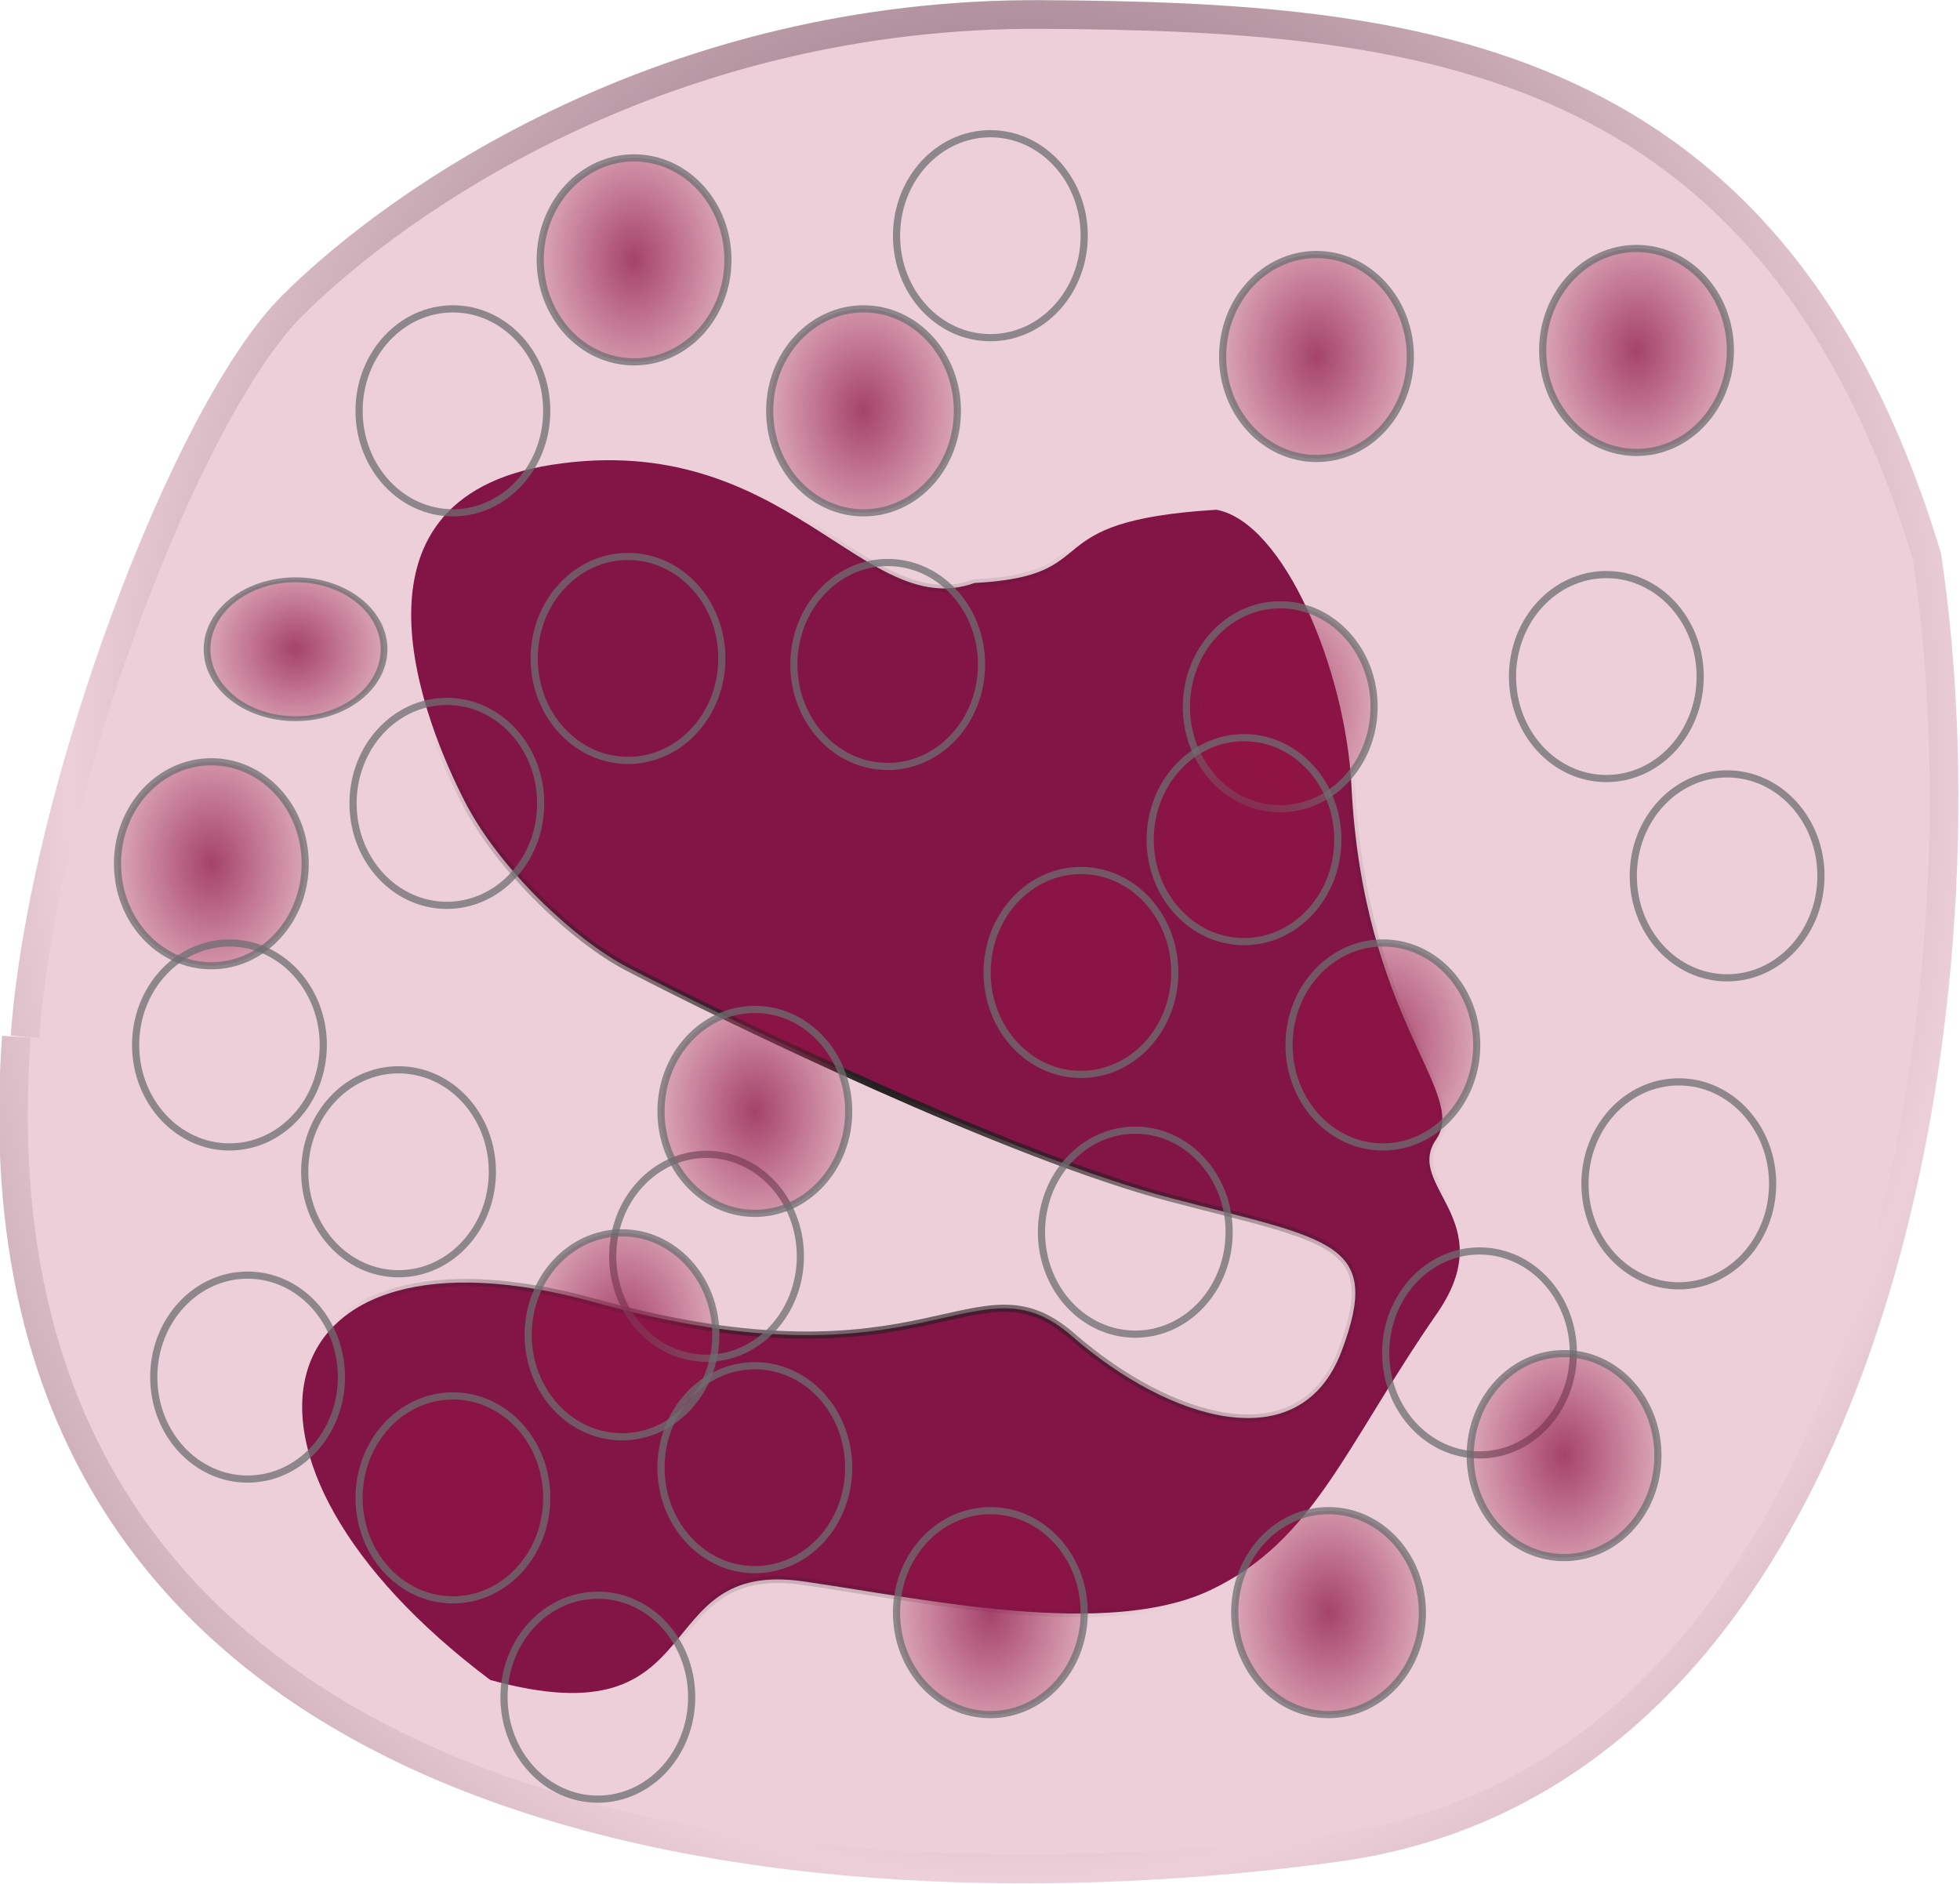
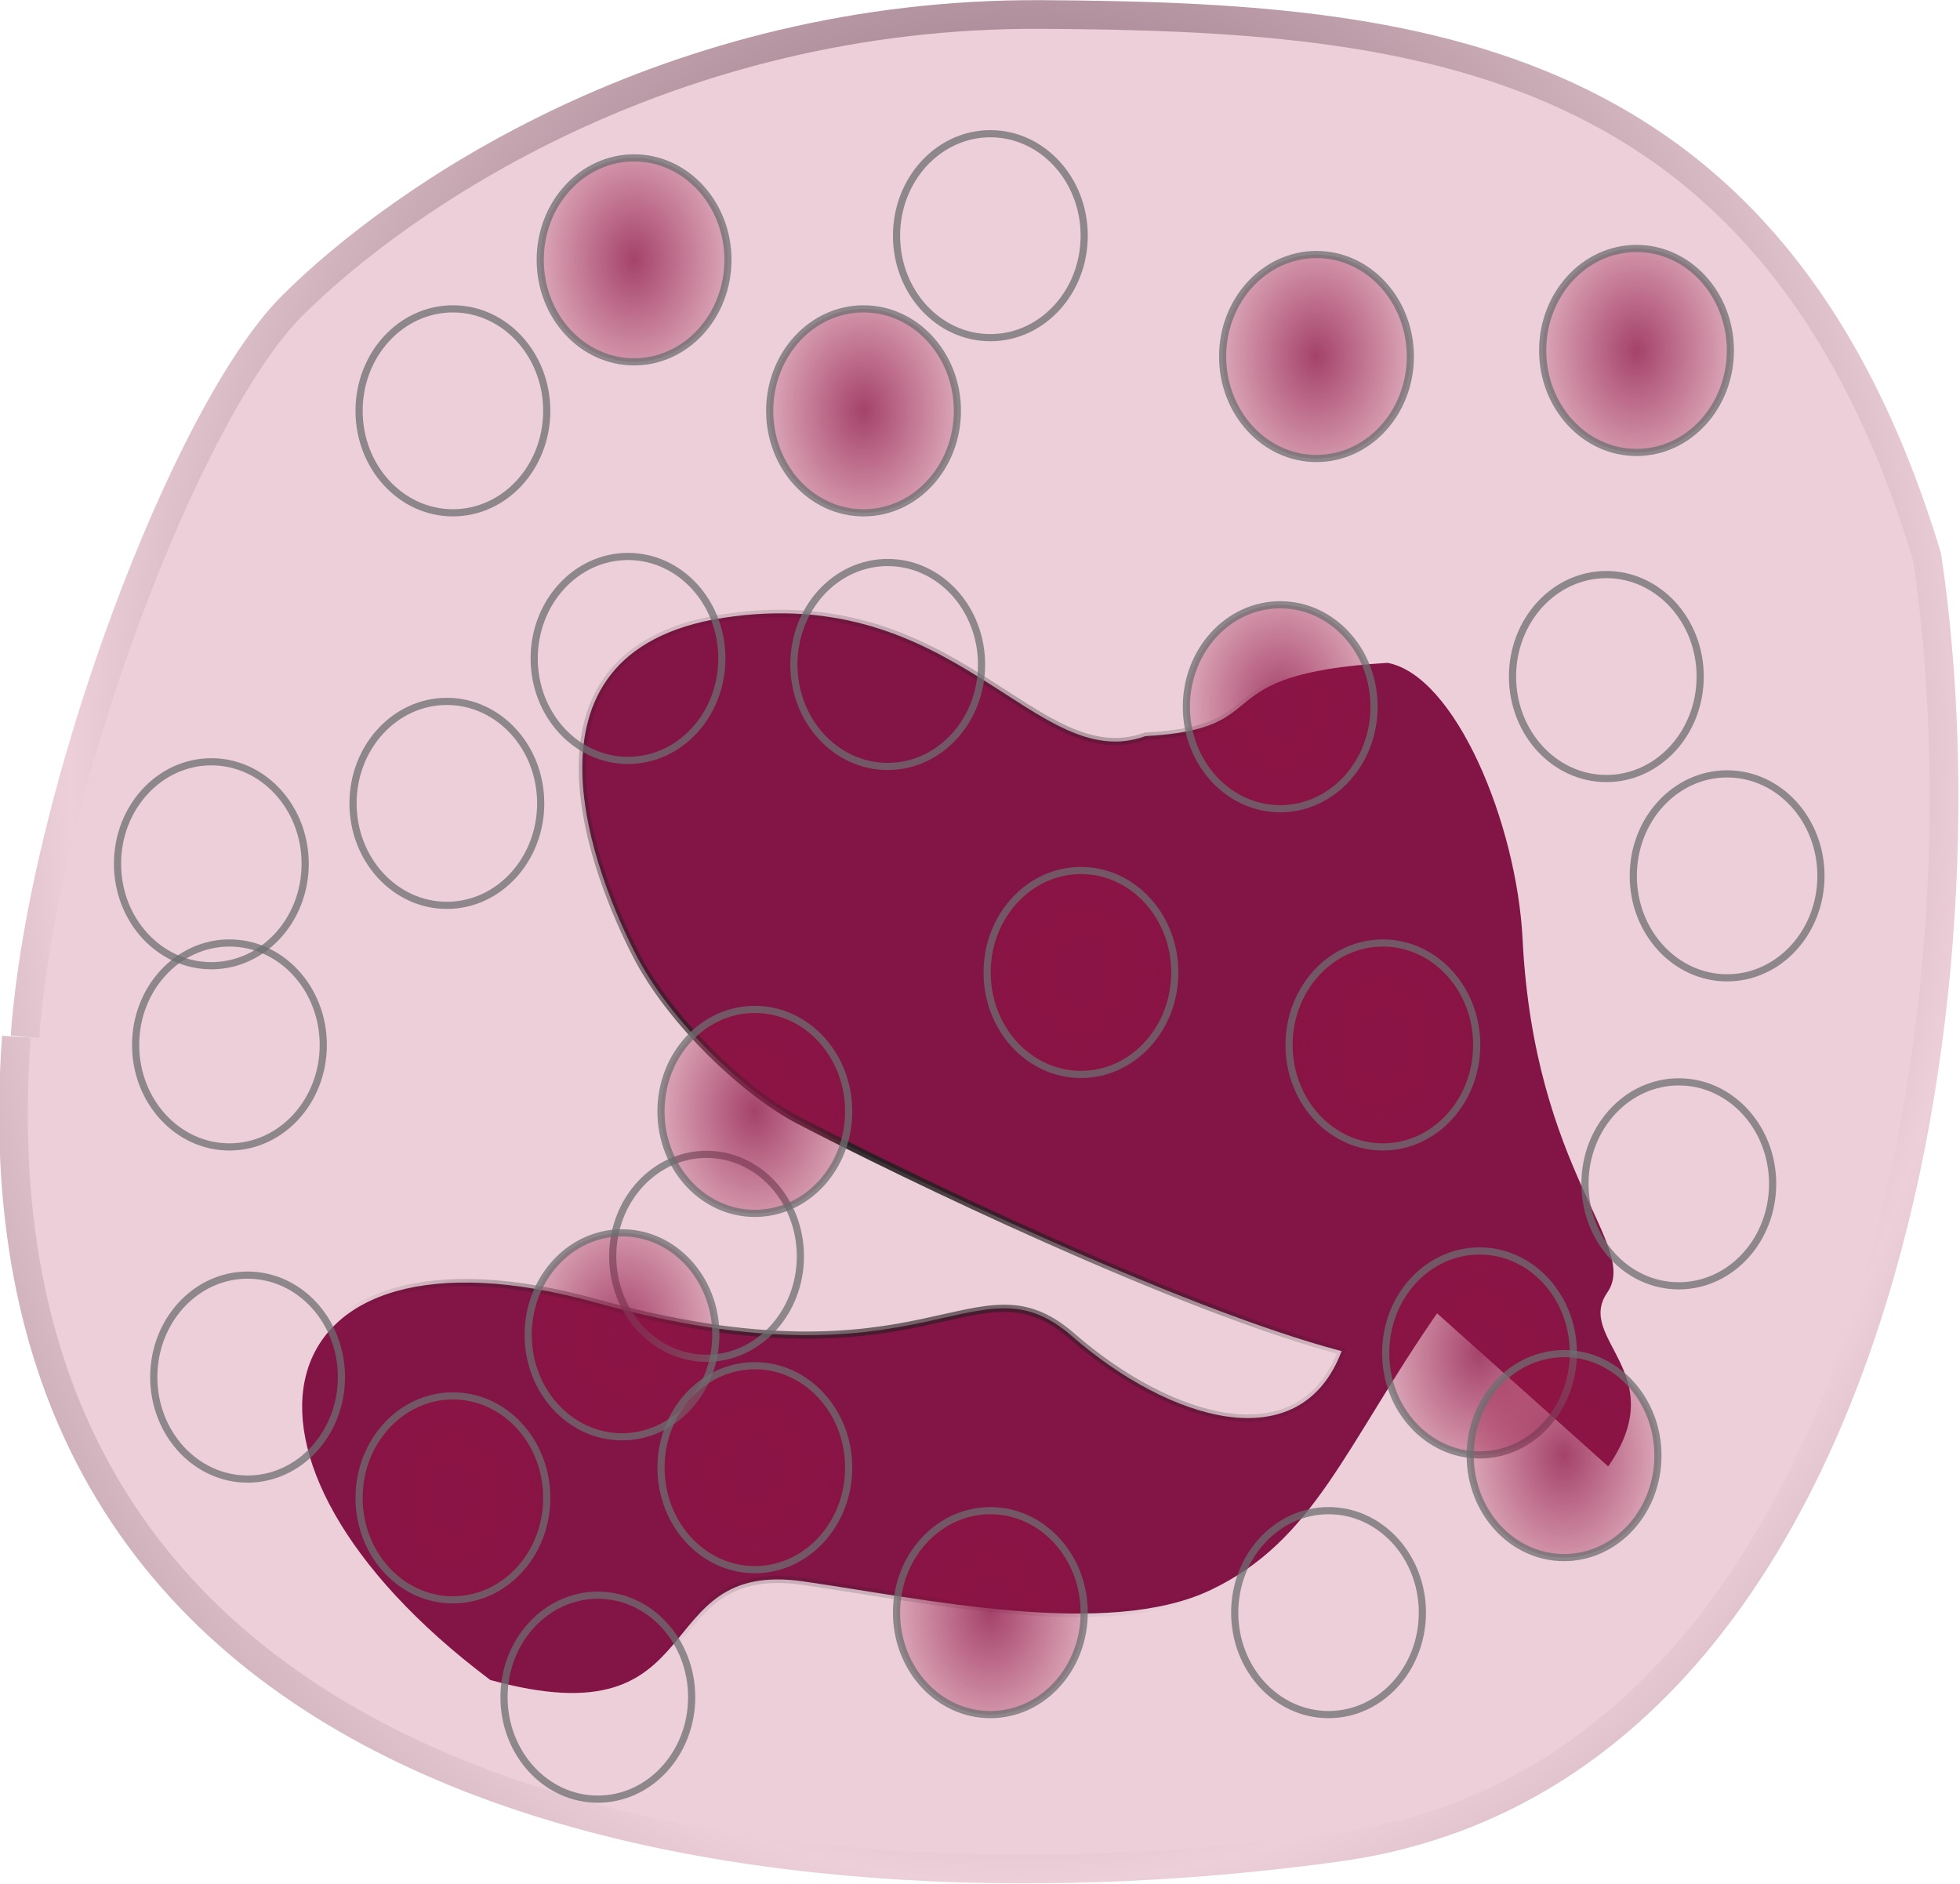
<svg xmlns="http://www.w3.org/2000/svg" xmlns:ns1="http://sodipodi.sourceforge.net/DTD/sodipodi-0.dtd" xmlns:ns2="http://www.inkscape.org/namespaces/inkscape" xmlns:xlink="http://www.w3.org/1999/xlink" id="svg22924" ns1:docname="eosinophil-v11.svg" viewBox="0 0 69.073 66.395" ns1:version="0.32" version="1.0" ns2:output_extension="org.inkscape.output.svg.inkscape" ns2:version="0.45.1" ns1:docbase="C:\Documents and Settings\luigi.barbieri\Desktop\per-provv\porth">
  <defs id="defs3">
    <radialGradient id="radialGradient18843" xlink:href="#linearGradient20783" gradientUnits="userSpaceOnUse" cy="22.925" cx="55.168" gradientTransform="matrix(1.372 3.1886e-7 -4.2472e-7 1.827 -20.52 -18.97)" r="3.399" ns2:collect="always" />
    <linearGradient id="linearGradient20783">
      <stop id="stop20785" style="stop-color:#8c1446" offset="0" />
      <stop id="stop20787" style="stop-color:#a1143e;stop-opacity:0" offset="1" />
    </linearGradient>
    <radialGradient id="radialGradient18779" gradientUnits="userSpaceOnUse" cy="83.513" cx="104.35" gradientTransform="matrix(1 0 0 1.019 2.107 -73.465)" r="20.321" ns2:collect="always">
      <stop id="stop16273" style="stop-color:#231f20" offset="0" />
      <stop id="stop16275" style="stop-color:#231f20;stop-opacity:0" offset="1" />
    </radialGradient>
    <radialGradient id="radialGradient18777" spreadMethod="reflect" gradientUnits="userSpaceOnUse" cy="40.134" cx="33.592" gradientTransform="matrix(1 0 0 1.196 77.868 -48.867)" r="33.342" ns2:collect="always">
      <stop id="stop6622" style="stop-color:#4a2736" offset="0" />
      <stop id="stop6624" style="stop-color:#eccfd9" offset="1" />
    </radialGradient>
    <radialGradient id="radialGradient18775" gradientUnits="userSpaceOnUse" cy="45.798" cx="28.774" gradientTransform="matrix(.089 -.001 .002 .121 104.01 .402)" r="33.342" ns2:collect="always">
      <stop id="stop6606" style="stop-color:#eccfd9" offset="0" />
      <stop id="stop6608" style="stop-color:#eccfd9" offset="1" />
    </radialGradient>
    <filter id="filter18249" ns2:collect="always">
      <feGaussianBlur id="feGaussianBlur18251" stdDeviation="0.103" ns2:collect="always" />
    </filter>
    <filter id="filter6642" ns2:collect="always">
      <feGaussianBlur id="feGaussianBlur6644" stdDeviation="0.186" ns2:collect="always" />
    </filter>
  </defs>
  <ns1:namedview id="base" bordercolor="#666666" ns2:pageshadow="2" ns2:window-y="173" pagecolor="#ffffff" ns2:window-height="573" ns2:zoom="0.35" ns2:window-x="33" borderopacity="1.0" ns2:current-layer="layer1" ns2:cx="140.15401" ns2:cy="-374.71865" ns2:window-width="791" ns2:pageopacity="0.0" ns2:document-units="mm" />
  <g id="layer1" ns2:label="Layer 1" ns2:groupmode="layer" transform="translate(-325.46 -467.74)">
    <g id="g20821" transform="matrix(1.01 0 0 1.01 248.98 494.72)">
      <path id="path18707" d="m76.595 9.462c0.62-8.539 5.594-21.789 9.329-25.513 3.735-3.723 13.091-10.237 26.176-10.156 13.09 0.08 25.51 1.228 30.86 18.909 2.4 15.995-2.07 42.472-20.54 45.036-18.47 2.566-48.178-0.058-46.126-28.276" ns1:nodetypes="cszccc" style="filter:url(#filter6642);stroke:url(#radialGradient18777);fill:url(#radialGradient18775)" />
-       <path id="path18709" style="filter:url(#filter18249);stroke:url(#radialGradient18779);stroke-width:.25;fill:#821446" ns1:nodetypes="cssccssssszcccsc" transform="matrix(-1 0 0 1 212.92 0)" d="m87.054 19.111c3.225 4.658 4.274 7.921 7.888 9.648 3.615 1.73 10.038 0.305 14.238-0.296 5.5-0.785 3.02 5.619 10.91 3.441 10.34-7.763 7.98-16.407-3.68-13.169-11.66 3.236-13.23-1.779-16.622 1.175-3.394 2.953-7.956 4.354-9.402 0.52s0.345-3.864 5.971-5.342c5.623-1.478 15.403-6.201 18.953-8.056 1.78-0.926 4.46-3.386 5.7-5.838 1.25-2.452 4.68-10.493-3.08-11.692-8.17-1.263-10.88 5.518-14.73 4.127-4.754-0.254-1.88-2.155-8.447-2.556-2.358 0.442-4.508 5.581-4.712 9.651-0.41 8.14-4.086 10.686-2.956 12.318 1.132 1.638-2.294 2.802-0.031 6.069z" />
+       <path id="path18709" style="filter:url(#filter18249);stroke:url(#radialGradient18779);stroke-width:.25;fill:#821446" ns1:nodetypes="cssccssssszcccsc" transform="matrix(-1 0 0 1 212.92 0)" d="m87.054 19.111c3.225 4.658 4.274 7.921 7.888 9.648 3.615 1.73 10.038 0.305 14.238-0.296 5.5-0.785 3.02 5.619 10.91 3.441 10.34-7.763 7.98-16.407-3.68-13.169-11.66 3.236-13.23-1.779-16.622 1.175-3.394 2.953-7.956 4.354-9.402 0.52c5.623-1.478 15.403-6.201 18.953-8.056 1.78-0.926 4.46-3.386 5.7-5.838 1.25-2.452 4.68-10.493-3.08-11.692-8.17-1.263-10.88 5.518-14.73 4.127-4.754-0.254-1.88-2.155-8.447-2.556-2.358 0.442-4.508 5.581-4.712 9.651-0.41 8.14-4.086 10.686-2.956 12.318 1.132 1.638-2.294 2.802-0.031 6.069z" />
      <ellipse id="ellipse18711" ns1:rx="3.2739999" ns1:ry="3.5580001" style="opacity:.75;stroke:#6d6e70;stroke-width:.25;fill:url(#radialGradient18843)" cx="55.168" cy="22.925" rx="3.274" transform="translate(42.679 -40.571)" ry="3.558" ns1:cy="22.924999" ns1:cx="55.167999" />
      <ellipse id="ellipse18713" ns1:rx="3.2739999" ns1:cy="22.924999" style="opacity:.75;stroke:#6d6e70;stroke-width:.25;fill:url(#radialGradient18843)" ns1:ry="3.5580001" rx="3.274" ry="3.558" transform="translate(36.358 -35.303)" cy="22.925" cx="55.168" ns1:cx="55.167999" />
      <ellipse id="ellipse18715" ns1:rx="3.2739999" ns1:ry="3.5580001" style="opacity:.75;stroke:#6d6e70;stroke-width:.25;fill:url(#radialGradient18843)" cx="55.168" cy="22.925" rx="3.274" transform="translate(55.111 6.629)" ry="3.558" ns1:cy="22.924999" ns1:cx="55.167999" />
      <ellipse id="ellipse18717" ns1:rx="3.2739999" ns1:cy="22.924999" style="opacity:.75;stroke:#6d6e70;stroke-width:.25;fill:url(#radialGradient18843)" ns1:ry="3.5580001" rx="3.274" ry="3.558" transform="translate(45.208 -5.803)" cy="22.925" cx="55.168" ns1:cx="55.167999" />
      <ellipse id="ellipse18719" ns1:rx="3.2739999" ns1:ry="3.5580001" style="opacity:.75;stroke:#6d6e70;stroke-width:.25;fill:url(#radialGradient18843)" cx="55.168" cy="22.925" rx="3.274" transform="translate(42.258 -3.064)" ry="3.558" ns1:cy="22.924999" ns1:cx="55.167999" />
-       <ellipse id="ellipse18721" ns1:rx="3.2739999" ns1:cy="22.924999" style="opacity:.75;stroke:#6d6e70;stroke-width:.25;fill:url(#radialGradient18843)" ns1:ry="3.5580001" rx="3.274" ry="3.558" transform="translate(34.461 -8.753)" cy="22.925" cx="55.168" ns1:cx="55.167999" />
      <ellipse id="ellipse18723" ns1:rx="3.2739999" ns1:ry="3.5580001" style="opacity:.75;stroke:#6d6e70;stroke-width:.25;fill:url(#radialGradient18843)" cx="55.168" cy="22.925" rx="3.274" transform="translate(27.929 -19.5)" ry="3.558" ns1:cy="22.924999" ns1:cx="55.167999" />
-       <ellipse id="ellipse18725" ns1:rx="3.2739999" ns1:cy="22.924999" style="opacity:.75;stroke:#6d6e70;stroke-width:.25;fill:url(#radialGradient18843)" ns1:ry="3.5580001" rx="3.274" ry="3.558" transform="translate(60.168 -6.646)" cy="22.925" cx="55.168" ns1:cx="55.167999" />
      <ellipse id="ellipse18727" ns1:rx="3.2739999" ns1:ry="3.5580001" style="opacity:.75;stroke:#6d6e70;stroke-width:.25;fill:url(#radialGradient18843)" cx="55.168" cy="22.925" rx="3.274" transform="translate(65.225 -24.978)" ry="3.558" ns1:cy="22.924999" ns1:cx="55.167999" />
      <ellipse id="ellipse18729" ns1:rx="3.2739999" ns1:cy="22.924999" style="opacity:.75;stroke:#6d6e70;stroke-width:.25;fill:url(#radialGradient18843)" ns1:ry="3.5580001" rx="3.274" ry="3.558" transform="translate(55.111 -41.414)" cy="22.925" cx="55.168" ns1:cx="55.167999" />
      <ellipse id="ellipse18731" ns1:rx="3.2739999" ns1:ry="3.5580001" style="opacity:.75;stroke:#6d6e70;stroke-width:.25;fill:url(#radialGradient18843)" cx="55.168" cy="22.925" rx="3.274" transform="translate(58.272 -15.707)" ry="3.558" ns1:cy="22.924999" ns1:cx="55.167999" />
      <ellipse id="ellipse18733" ns1:rx="3.2739999" ns1:cy="22.924999" style="opacity:.75;stroke:#6d6e70;stroke-width:.25;fill:url(#radialGradient18843)" ns1:ry="3.5580001" rx="3.274" ry="3.558" transform="translate(42.468 -26.664)" cy="22.925" cx="55.168" ns1:cx="55.167999" />
      <ellipse id="ellipse18735" ns1:rx="3.2739999" ns1:ry="3.5580001" style="opacity:.75;stroke:#6d6e70;stroke-width:.25;fill:url(#radialGradient18843)" cx="55.168" cy="22.925" rx="3.274" transform="translate(66.49 -37.199)" ry="3.558" ns1:cy="22.924999" ns1:cx="55.167999" />
      <ellipse id="ellipse18737" ns1:rx="3.2739999" ns1:cy="22.924999" style="opacity:.75;stroke:#6d6e70;stroke-width:.25;fill:url(#radialGradient18843)" ns1:ry="3.5580001" rx="3.274" ry="3.558" transform="translate(28.561 -13.178)" cy="22.925" cx="55.168" ns1:cx="55.167999" />
      <ellipse id="ellipse18739" ns1:rx="3.2739999" ns1:ry="3.5580001" style="opacity:.75;stroke:#6d6e70;stroke-width:.25;fill:url(#radialGradient18843)" cx="55.168" cy="22.925" rx="3.274" transform="translate(46.893 -10.86)" ry="3.558" ns1:cy="22.924999" ns1:cx="55.167999" />
      <ellipse id="ellipse18741" ns1:rx="3.2739999" ns1:cy="22.924999" style="opacity:.75;stroke:#6d6e70;stroke-width:.25;fill:url(#radialGradient18843)" ns1:ry="3.5580001" rx="3.274" ry="3.558" transform="translate(36.147 -21.607)" cy="22.925" cx="55.168" ns1:cx="55.167999" />
      <ellipse id="ellipse18743" ns1:rx="3.2739999" ns1:ry="3.5580001" style="opacity:.75;stroke:#6d6e70;stroke-width:.25;fill:url(#radialGradient18843)" cx="55.168" cy="22.925" rx="3.274" transform="translate(50.686 -35.303)" ry="3.558" ns1:cy="22.924999" ns1:cx="55.167999" />
      <ellipse id="ellipse18745" ns1:rx="3.2739999" ns1:cy="22.924999" style="opacity:.75;stroke:#6d6e70;stroke-width:.25;fill:url(#radialGradient18843)" ns1:ry="3.5580001" rx="3.274" ry="3.558" transform="translate(51.529 -26.453)" cy="22.925" cx="55.168" ns1:cx="55.167999" />
-       <ellipse id="ellipse18747" ns1:rx="3.2739999" ns1:ry="3.5580001" style="opacity:.75;stroke:#6d6e70;stroke-width:.25;fill:url(#radialGradient18843)" cx="55.168" cy="22.925" rx="3.274" transform="matrix(.943 0 0 .681 34.012 -19.672)" ry="3.558" ns1:cy="22.924999" ns1:cx="55.167999" />
      <ellipse id="ellipse18749" ns1:rx="3.2739999" ns1:cy="22.924999" style="opacity:.75;stroke:#6d6e70;stroke-width:.25;fill:url(#radialGradient18843)" ns1:ry="3.5580001" rx="3.274" ry="3.558" transform="translate(46.893 1.572)" cy="22.925" cx="55.168" ns1:cx="55.167999" />
      <ellipse id="ellipse18751" ns1:rx="3.2739999" ns1:ry="3.5580001" style="opacity:.75;stroke:#6d6e70;stroke-width:.25;fill:url(#radialGradient18843)" cx="55.168" cy="22.925" rx="3.274" transform="translate(66.911 6.629)" ry="3.558" ns1:cy="22.924999" ns1:cx="55.167999" />
      <ellipse id="ellipse18753" ns1:rx="3.2739999" ns1:cy="22.924999" style="opacity:.75;stroke:#6d6e70;stroke-width:.25;fill:url(#radialGradient18843)" ns1:ry="3.5580001" rx="3.274" ry="3.558" transform="translate(72.179 -2.432)" cy="22.925" cx="55.168" ns1:cx="55.167999" />
-       <ellipse id="ellipse18755" ns1:rx="3.2739999" ns1:ry="3.5580001" style="opacity:.75;stroke:#6d6e70;stroke-width:.25;fill:url(#radialGradient18843)" cx="55.168" cy="22.925" rx="3.274" transform="translate(63.961 -20.342)" ry="3.558" ns1:cy="22.924999" ns1:cx="55.167999" />
      <ellipse id="ellipse18757" ns1:rx="3.2739999" ns1:cy="22.924999" style="opacity:.75;stroke:#6d6e70;stroke-width:.25;fill:url(#radialGradient18843)" ns1:ry="3.5580001" rx="3.274" ry="3.558" transform="translate(80.818 -19.078)" cy="22.925" cx="55.168" ns1:cx="55.167999" />
      <ellipse id="ellipse18759" ns1:rx="3.2739999" ns1:ry="3.5580001" style="opacity:.75;stroke:#6d6e70;stroke-width:.25;fill:url(#radialGradient18843)" cx="55.168" cy="22.925" rx="3.274" transform="translate(68.807 -13.178)" ry="3.558" ns1:cy="22.924999" ns1:cx="55.167999" />
      <ellipse id="ellipse18761" ns1:rx="3.2739999" ns1:cy="22.924999" style="opacity:.75;stroke:#6d6e70;stroke-width:.25;fill:url(#radialGradient18843)" ns1:ry="3.5580001" rx="3.274" ry="3.558" transform="translate(79.132 -8.332)" cy="22.925" cx="55.168" ns1:cx="55.167999" />
      <ellipse id="ellipse18763" ns1:rx="3.2739999" ns1:ry="3.5580001" style="opacity:.75;stroke:#6d6e70;stroke-width:.25;fill:url(#radialGradient18843)" cx="55.168" cy="22.925" rx="3.274" transform="translate(77.657 -37.41)" ry="3.558" ns1:cy="22.924999" ns1:cx="55.167999" />
      <ellipse id="ellipse18765" ns1:rx="3.2739999" ns1:cy="22.924999" style="opacity:.75;stroke:#6d6e70;stroke-width:.25;fill:url(#radialGradient18843)" ns1:ry="3.5580001" rx="3.274" ry="3.558" transform="translate(76.604 -26.032)" cy="22.925" cx="55.168" ns1:cx="55.167999" />
      <ellipse id="ellipse18767" ns1:rx="3.2739999" ns1:ry="3.5580001" style="opacity:.75;stroke:#6d6e70;stroke-width:.25;fill:url(#radialGradient18843)" cx="55.168" cy="22.925" rx="3.274" transform="translate(75.129 1.15)" ry="3.558" ns1:cy="22.924999" ns1:cx="55.167999" />
      <ellipse id="ellipse18769" ns1:rx="3.2739999" ns1:cy="22.924999" style="opacity:.75;stroke:#6d6e70;stroke-width:.25;fill:url(#radialGradient18843)" ns1:ry="3.5580001" rx="3.274" ry="3.558" transform="translate(41.415 9.579)" cy="22.925" cx="55.168" ns1:cx="55.167999" />
      <ellipse id="ellipse18771" ns1:rx="3.2739999" ns1:ry="3.5580001" style="opacity:.75;stroke:#6d6e70;stroke-width:.25;fill:url(#radialGradient18843)" cx="55.168" cy="22.925" rx="3.274" transform="translate(36.358 2.625)" ry="3.558" ns1:cy="22.924999" ns1:cx="55.167999" />
      <ellipse id="ellipse18773" ns1:rx="3.2739999" ns1:cy="22.924999" style="opacity:.75;stroke:#6d6e70;stroke-width:.25;fill:url(#radialGradient18843)" ns1:ry="3.5580001" rx="3.274" ry="3.558" transform="translate(29.194 -1.589)" cy="22.925" cx="55.168" ns1:cx="55.167999" />
    </g>
  </g>
</svg>